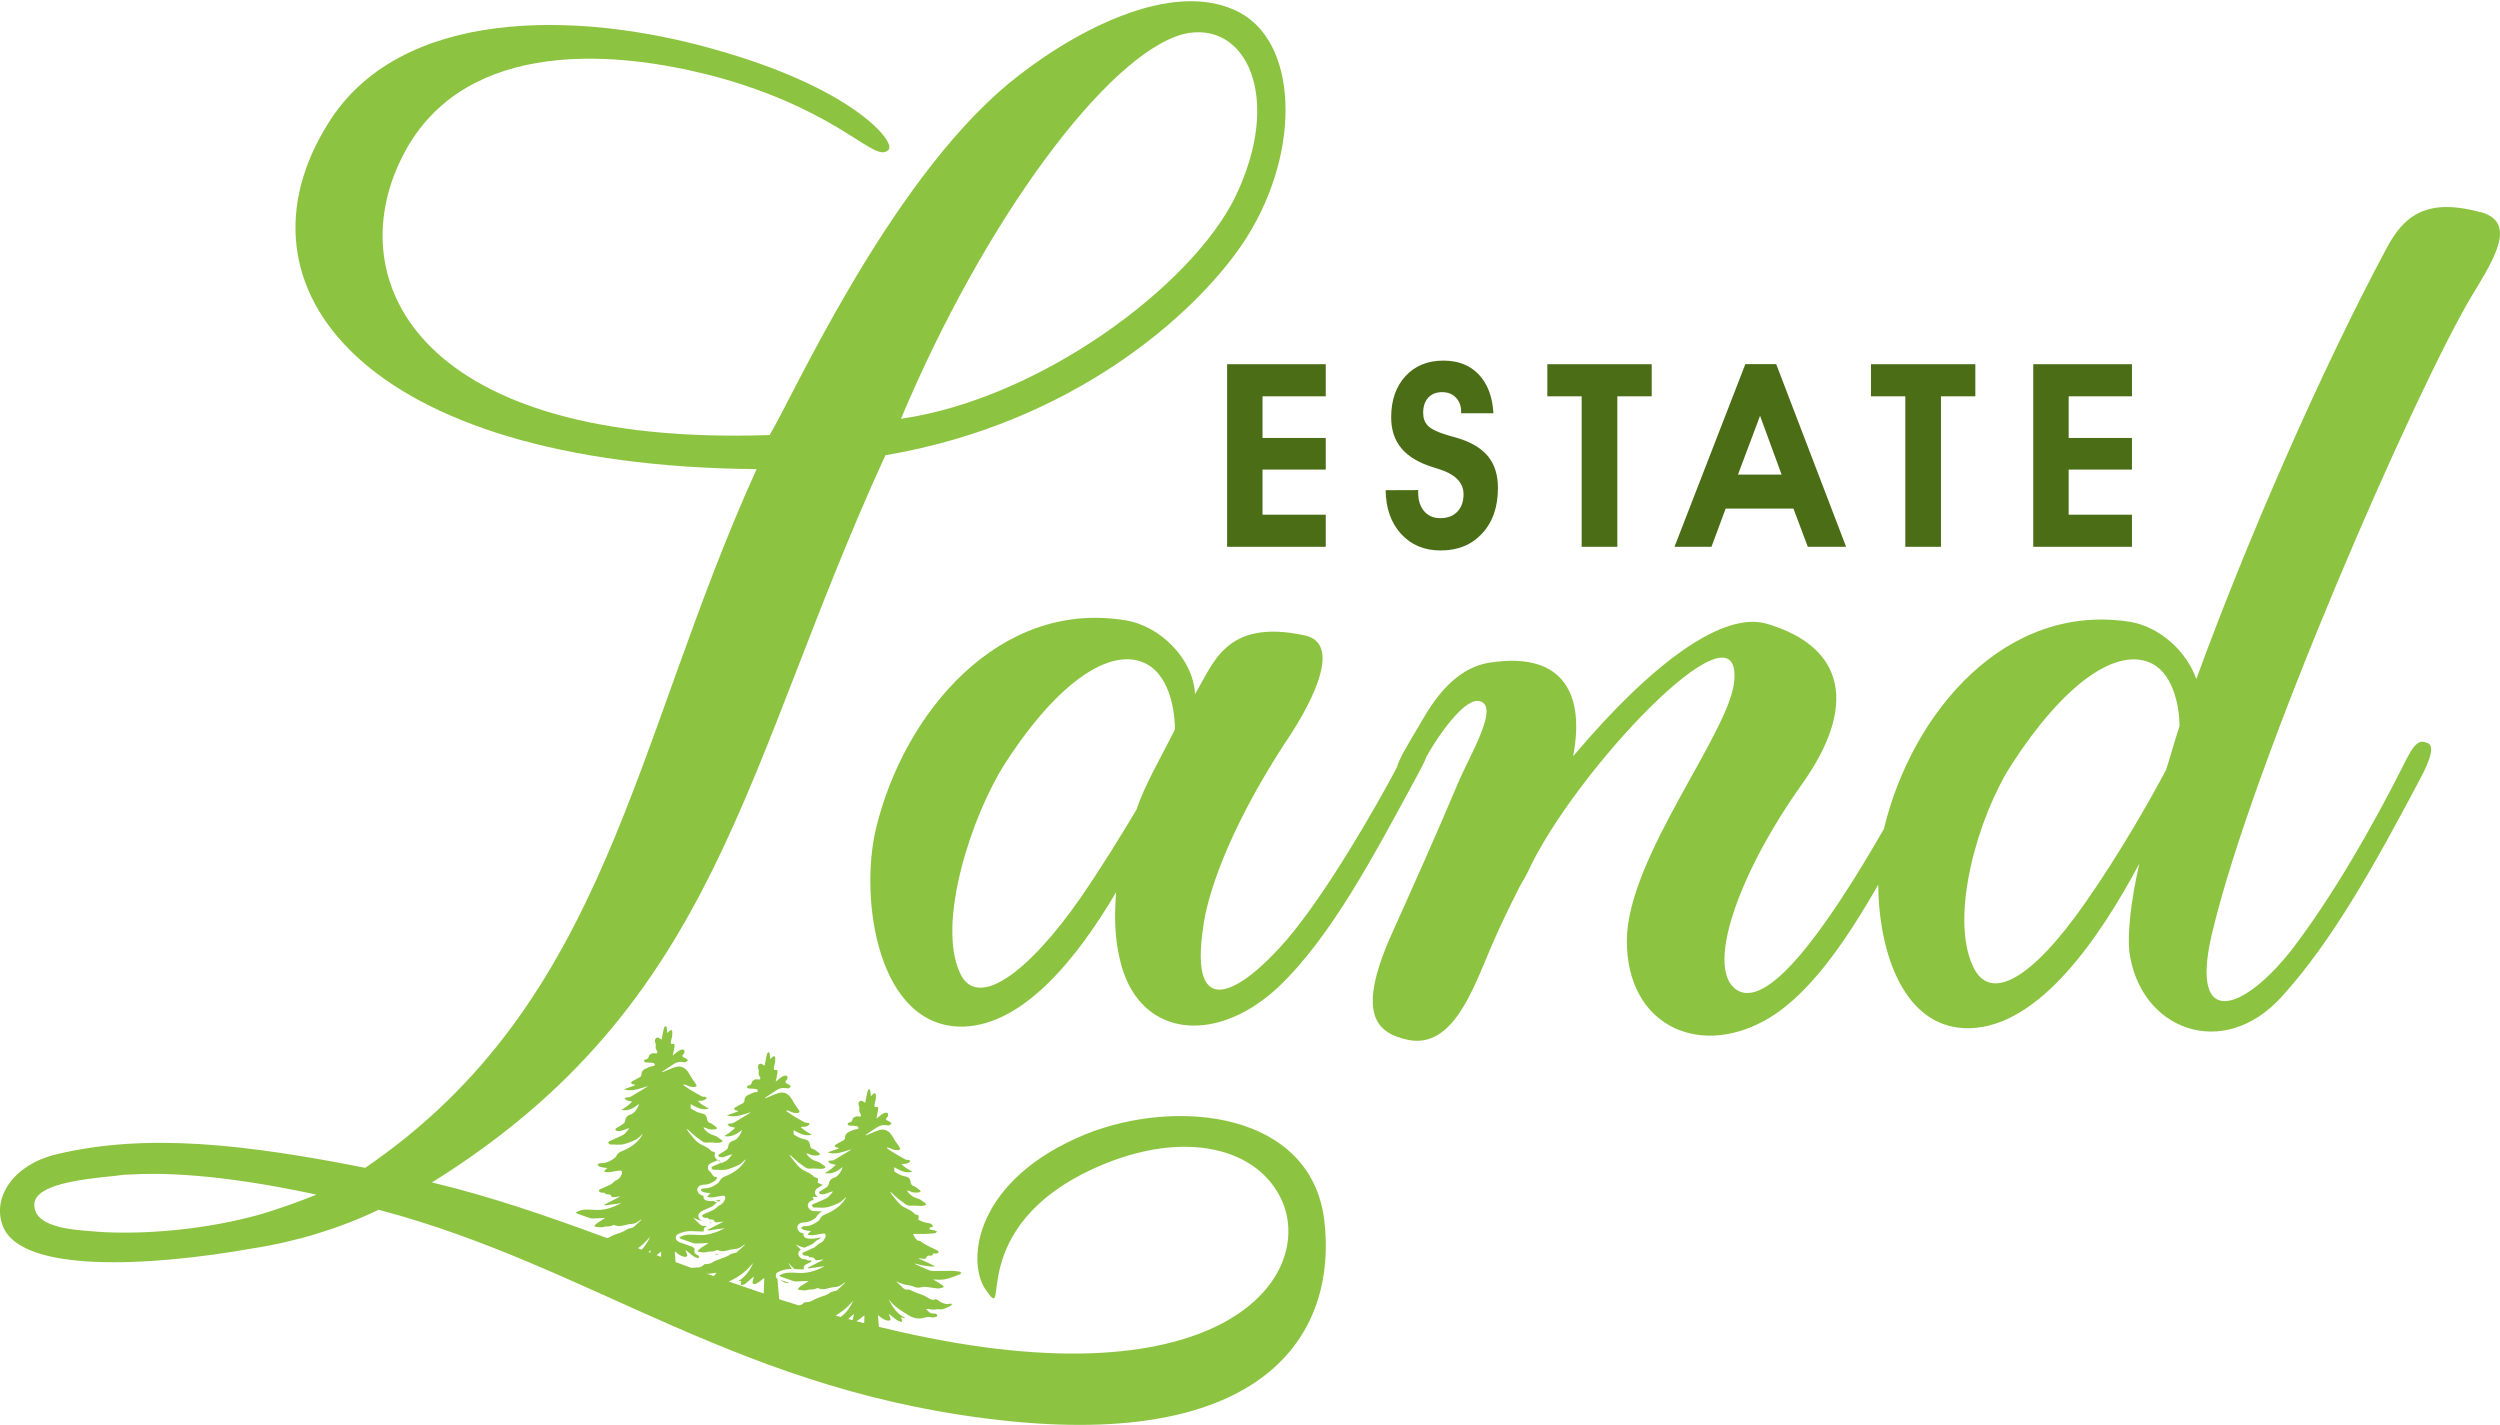
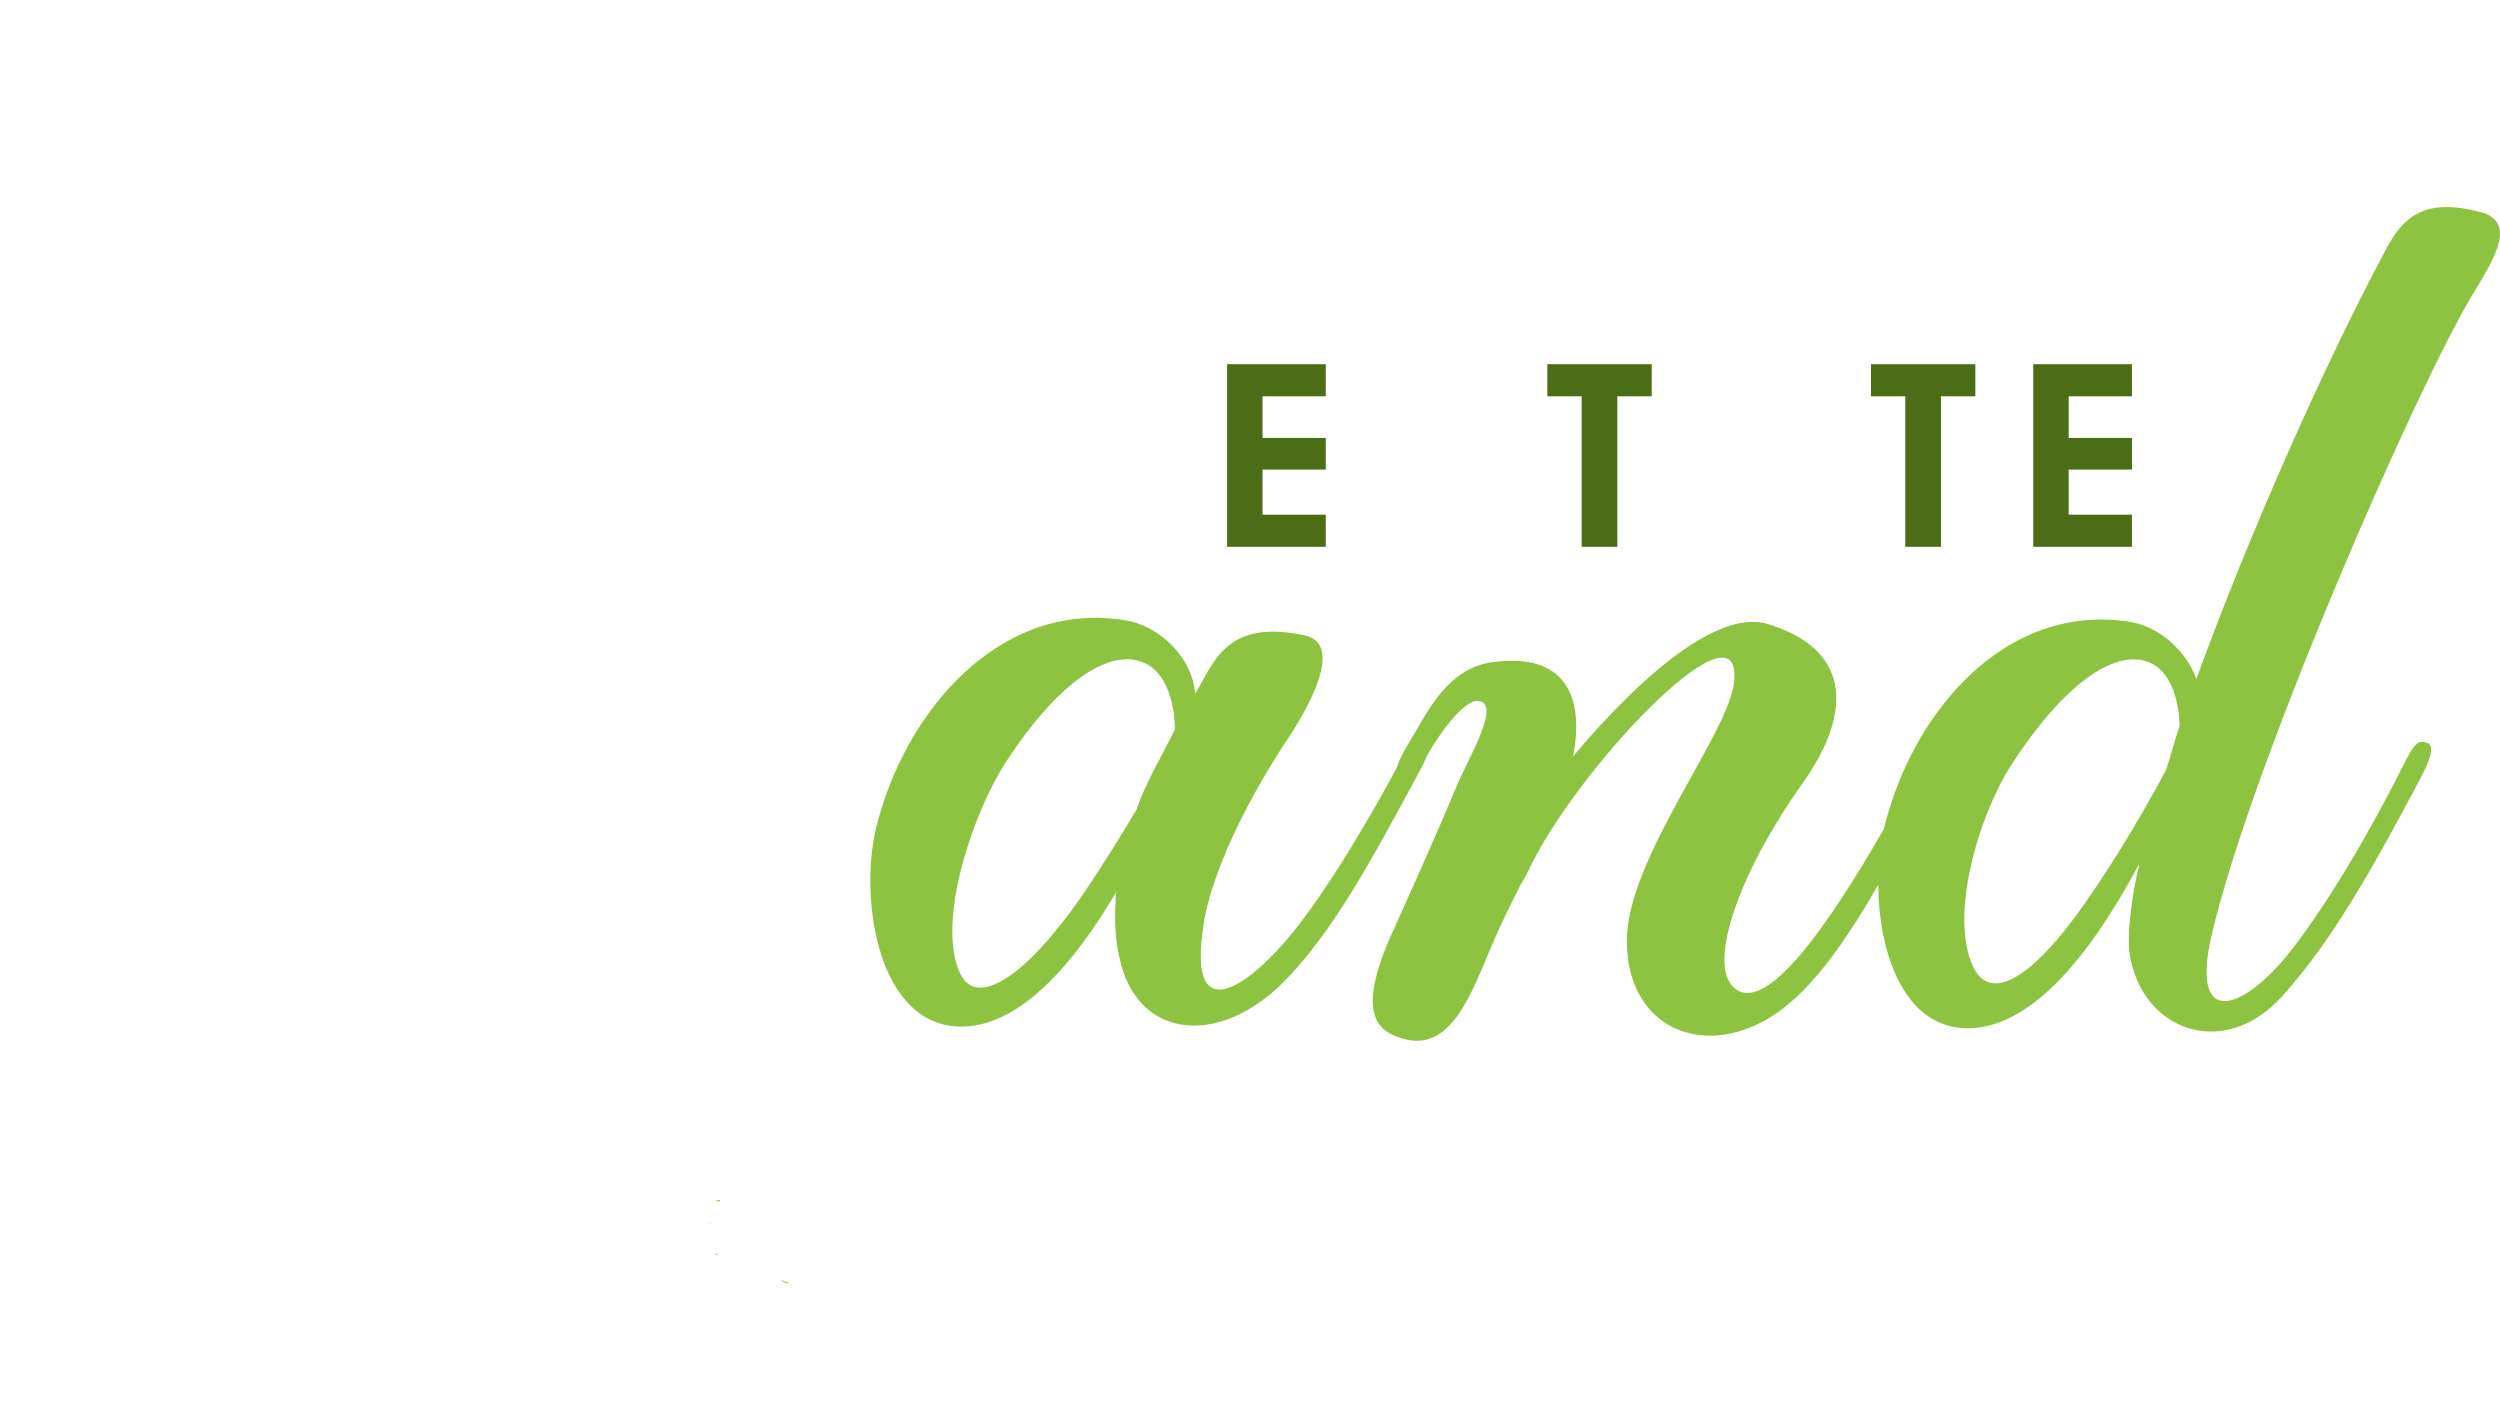
<svg xmlns="http://www.w3.org/2000/svg" id="Layer_1" viewBox="0 0 396.21 225.83">
  <defs>
    <style>.cls-1{fill:#8cc441;}.cls-2{fill:#4b6d16;}</style>
  </defs>
  <g>
    <polygon class="cls-2" points="210.11 62.81 210.11 57.72 194.48 57.72 194.48 86.66 210.11 86.66 210.11 81.57 200.09 81.57 200.09 74.42 210.11 74.42 210.11 69.41 200.09 69.41 200.09 62.81 210.11 62.81" />
-     <path class="cls-2" d="M219.6,77.68c.04,2.88,.85,5.19,2.45,6.94,1.59,1.74,3.68,2.62,6.26,2.62,2.75,0,4.94-.9,6.6-2.71,1.67-1.81,2.49-4.21,2.49-7.19,0-1.96-.47-3.57-1.42-4.83-.95-1.25-2.41-2.22-4.4-2.9-.43-.15-1.04-.33-1.83-.54-1.79-.51-2.95-1.05-3.5-1.65-.24-.26-.41-.56-.53-.89-.12-.33-.17-.7-.17-1.12,0-1.01,.27-1.8,.8-2.39,.54-.58,1.28-.87,2.2-.87s1.63,.28,2.18,.86c.56,.57,.84,1.32,.84,2.25v.24h5.12c-.16-2.64-.94-4.69-2.33-6.15-1.39-1.47-3.26-2.2-5.6-2.2-2.51,0-4.51,.82-6.02,2.47-1.51,1.64-2.26,3.82-2.26,6.54,0,1.98,.55,3.61,1.63,4.9s2.75,2.29,5.01,2.99c.2,.07,.47,.15,.81,.26,2.68,.81,4.02,2.15,4.02,4.02,0,1.16-.33,2.09-.99,2.77-.66,.69-1.56,1.02-2.71,1.02-1.05,0-1.91-.37-2.54-1.1-.63-.74-.95-1.71-.95-2.93v-.42l-5.18,.02Z" />
    <polygon class="cls-2" points="250.67 86.66 256.32 86.66 256.32 62.81 261.77 62.81 261.77 57.72 245.23 57.72 245.23 62.81 250.67 62.81 250.67 86.66" />
-     <path class="cls-2" d="M273.49,80.6h10.74l2.28,6.06h6.07l-11.08-28.95h-4.89l-11.23,28.95h5.86l2.25-6.06Zm5.45-14.7l3.42,9.32h-6.92l3.5-9.32Z" />
    <polygon class="cls-2" points="301.96 86.66 307.61 86.66 307.61 62.81 313.06 62.81 313.06 57.72 296.52 57.72 296.52 62.81 301.96 62.81 301.96 86.66" />
    <polygon class="cls-2" points="337.88 81.57 327.85 81.57 327.85 74.42 337.88 74.42 337.88 69.41 327.85 69.41 327.85 62.81 337.88 62.81 337.88 57.72 322.24 57.72 322.24 86.66 337.88 86.66 337.88 81.57" />
  </g>
  <path class="cls-1" d="M113.57,198.68c-.09,.07-.21,.11-.32,.15,.21,.01,.43,0,.65-.03-.11-.03-.22-.07-.33-.12Z" />
-   <path class="cls-1" d="M111.62,193.58c.11,.02,.21,.04,.32,.05,0,0,.01,0,.02,0-.01-.01-.03-.02-.05-.03-.12-.01-.21-.02-.29-.03Z" />
  <path class="cls-1" d="M112.74,193.88s-.06-.09-.09-.14c-.08,.02-.15,.02-.21,.03,.03,.01,.06,.02,.08,.03,.07,.04,.15,.06,.22,.09Z" />
-   <path class="cls-1" d="M111.48,193.56c-.07-.01-.13-.04-.2-.05,0,0,.01,0,.02,.01,.06,.02,.12,.03,.18,.04Z" />
  <path class="cls-1" d="M114.22,190.14c-.16,.02-.3,.05-.44,.08-.15,.03-.29,.06-.44,.08,.2,.05,.4,.09,.6,.13,.1-.06,.19-.14,.28-.29Z" />
  <path class="cls-1" d="M123.66,202.84c.34,.24,.68,.49,1.12,.53,.13,.01,.22,0,.3-.03-.41-.14-1.08-.38-1.41-.5Z" />
-   <path class="cls-1" d="M172.07,179.75c-17.56,7.19-18.89,19.97-15.96,24.49,4.52,6.66-4-9.85,18.09-19.43,13.58-5.86,25.29-2.93,29.02,5.59,5.28,12.41-10.4,32.9-63.33,20.02-.2-.05-.39-.09-.6-.14-.05-.61-.1-1.22-.15-1.86,.16,.13,.27,.22,.39,.31,.35,.25,.7,.52,1.15,.56,.43,.04,.54-.13,.38-.52-.08-.18-.15-.37-.22-.56,.26,.16,.46,.35,.67,.52,.21,.17,.42,.35,.66,.5,.17,.11,.37,.2,.57,.24,.21,.05,.3-.07,.22-.27-.05-.14-.13-.26-.21-.42,.24,.05,.45,.09,.66,.13,.01-.02,.02-.04,.03-.06-1.25-.58-1.95-1.66-2.57-2.84,.04,.02,.06,.02,.07,.04,.84,1.07,1.98,1.74,3.11,2.43,.76,.46,1.58,.61,2.44,.35,.38-.12,.73-.14,1.13-.05,.25,.06,.53-.04,.79-.1,.06-.01,.15-.17,.13-.24-.02-.09-.12-.18-.2-.22-.11-.05-.25-.06-.38-.05-.55,.06-.84-.32-1.18-.72,.14,0,.22-.01,.29,0,.48,.07,.95,.19,1.43,.03,.04-.01,.09,0,.14,0,.48,.1,.93,0,1.36-.21,.24-.12,.49-.21,.72-.35,.07-.04,.1-.17,.14-.26-.1-.02-.2-.08-.29-.05-.37,.11-.72,.08-1.07-.08-.1-.05-.21-.07-.31-.12-.13-.06-.27-.13-.38-.22-.19-.16-.39-.35-.63-.26-.45,.18-.77-.04-1.12-.26-.25-.16-.52-.3-.8-.42-.35-.15-.72-.25-1.08-.39-.29-.11-.57-.27-.85-.38-.15-.06-.33-.14-.47-.11-.34,.07-.57-.09-.79-.29-.31-.28-.6-.57-.89-.86-.05-.04-.07-.11-.11-.16,.65,.39,1.35,.55,2.08,.66,.2,.03,.4,.07,.58,.16,.45,.22,.89,.24,1.36,.11,.25-.07,.54-.04,.81-.02,.56,.06,1.11,.17,1.66,.22,.27,.02,.55-.04,.81-.11,.19-.05,.25-.2,.06-.34-.24-.17-.48-.34-.73-.49-.26-.16-.53-.31-.8-.46,.22-.03,.41,0,.61,.01,1.3,.13,2.45-.39,3.61-.84,.1-.04,.17-.15,.25-.22-.1-.07-.19-.19-.29-.2-.43-.07-.86-.14-1.28-.14-.95,0-1.89,.04-2.84,.04-.26,0-.53-.05-.77-.15-.73-.3-1.45-.63-2.17-.96-.03-.01-.04-.04-.11-.09,1.13,.26,2.19,.54,3.3,.48-.42-.24-.85-.47-1.29-.67-.43-.2-.88-.38-1.31-.56,.01-.02,.02-.05,.03-.07,.3,.03,.6,.07,.9,.08,.08,0,.21-.05,.24-.12,.18-.39,.18-.4,.63-.38,.24,.01,.45,.01,.43-.34,.23,0,.43,.02,.63,0,.11-.02,.21-.12,.31-.19-.07-.1-.11-.24-.21-.29-.3-.16-.61-.29-.92-.44-.46-.23-.92-.45-1.36-.72-.25-.15-.43-.44-.78-.39-.04,0-.09-.03-.12-.06-.33-.26-.51-.63-.69-1.01,.6,0,1.16,.01,1.72,0,.58-.02,1.17-.05,1.75-.11,.12-.01,.22-.18,.33-.27-.12-.07-.24-.14-.37-.19-.05-.02-.11,0-.16-.02-.17-.03-.35-.04-.51-.09-.08-.03-.14-.14-.2-.22,.07-.05,.15-.11,.22-.15,.04-.02,.09,0,.14-.02,.08-.03,.2-.05,.22-.11,.02-.06-.03-.18-.08-.24-.18-.24-.45-.28-.73-.32-.28-.03-.56-.13-.84-.22-.17-.05-.31-.17-.48-.21-.15-.03-.19-.09-.16-.22,.02-.08,.04-.16,.04-.24,.02-.32-.06-.4-.38-.43-.09,0-.2-.06-.25-.12-.33-.38-.76-.6-1.2-.81-.39-.19-.8-.4-1.11-.7-.46-.44-.84-.97-1.25-1.47-.12-.15-.21-.33-.32-.49,.11,.02,.18,.08,.25,.14,.38,.35,.75,.71,1.14,1.03,.31,.26,.67,.46,.98,.71,.29,.23,.59,.35,.97,.28,.14-.03,.29,.01,.44,0,.56-.05,1.13,.17,1.69-.04,.09-.03,.16-.09,.24-.14-.05-.08-.09-.18-.17-.24-.26-.19-.52-.37-.79-.55-.1-.06-.22-.09-.33-.13-.73-.21-1.34-.59-1.76-1.28,.13,0,.27,0,.38,.06,.5,.29,1.03,.31,1.58,.21,.08-.02,.15-.11,.23-.16-.06-.07-.11-.15-.18-.21-.21-.16-.42-.31-.63-.46-.06-.04-.12-.11-.18-.12-.41-.05-.59-.34-.63-.7-.06-.55-.36-.79-.88-.88-.66-.11-1.21-.46-1.69-.77-.01-.27-.02-.48-.03-.68,.88,.46,1.75,1.04,2.9,.72-.62-.37-1.24-.66-1.75-1.21,.12-.02,.18-.05,.24-.04,.36,.02,.7-.03,.99-.24,.07-.05,.12-.14,.18-.21-.07-.06-.14-.15-.22-.17-.11-.03-.24,0-.35-.02,0,0,0,0,0,0,0,0,0,0,0,0-.09-.01-.19-.04-.27-.09-.55-.31-1.11-.61-1.65-.94-.38-.23-.74-.48-1.1-.72-.04-.03-.07-.09-.1-.14l.04-.08c.18,.05,.36,.09,.53,.17,.39,.19,.79,.31,1.22,.26,.11-.01,.25-.11,.29-.2,.03-.07-.07-.21-.13-.3-.22-.33-.46-.66-.68-.99-.22-.35-.4-.73-.65-1.05-.48-.61-1.13-.86-1.89-.62-.63,.2-1.23,.48-1.84,.73-.07,.03-.14,.07-.22,.1-.02-.03-.03-.06-.05-.09,.65-.43,1.29-.87,1.95-1.28,.41-.25,.88-.32,1.36-.24,.14,.02,.31,.05,.44,0,.13-.05,.23-.18,.35-.27-.08-.09-.16-.19-.25-.25-.13-.09-.28-.13-.41-.22-.31-.22-.31-.25-.05-.53,.07-.07,.15-.16,.15-.25,.01-.14,.02-.31-.06-.4-.06-.08-.26-.09-.38-.06-.18,.04-.37,.12-.52,.23-.31,.22-.6,.47-.9,.72,.02-.09,.04-.18,.06-.28,.07-.36,.17-.72,.21-1.08,.06-.52,.04-.53-.48-.49-.01,0-.03-.01-.04-.02-.08-.27-.03-.51,.06-.78,.12-.34,.14-.73,.12-1.1,0-.31-.23-.37-.47-.15-.11,.1-.2,.22-.31,.33-.04-.33-.06-.62-.11-.91-.01-.07-.09-.18-.13-.18-.08,0-.19,.06-.22,.12-.08,.2-.14,.41-.18,.63-.1,.45-.18,.91-.27,1.38-.1-.06-.18-.12-.27-.17-.18-.1-.38-.25-.59-.09-.21,.16-.22,.41-.17,.66,.02,.08,.06,.15,.08,.23,.02,.08,.05,.16,.03,.24-.06,.33-.03,.63,.19,.91,.06,.08,.06,.24,.03,.36,0,.03-.19,.04-.29,.04-.08,0-.16-.03-.24-.04-.24-.04-.72,.21-.76,.43-.07,.35-.23,.54-.6,.57-.08,0-.2,.15-.2,.24,0,.07,.13,.2,.21,.22,.21,.04,.44,.02,.66,.04,.23,.02,.46,.02,.68,.08,.09,.03,.15,.19,.19,.3,0,.03-.12,.15-.18,.15-.52,.01-.94,.28-1.39,.47-.38,.17-.58,.48-.57,.89,0,.11-.06,.27-.14,.34-.13,.11-.3,.17-.45,.25-.31,.17-.62,.33-.93,.52-.07,.04-.14,.19-.12,.24,.03,.08,.15,.14,.24,.18,.12,.04,.25,.05,.38,.08,0,.03,0,.06,0,.1-.59,.21-1.19,.42-1.77,.63,1.31,.42,2.53-.13,3.78-.5-.06,.07-.13,.13-.2,.17-.74,.45-1.48,.88-2.22,1.34-.26,.16-.5,.31-.83,.27-.13-.02-.28,.08-.42,.12,.11,.11,.2,.28,.33,.33,.27,.11,.55,.15,.89,.23-.28,.25-.54,.49-.82,.71-.28,.21-.58,.39-.93,.61,1.17,.2,2.02-.32,2.83-.97-.14,.58-.59,1.25-1.04,1.55-.07,.05-.15,.08-.22,.1-.44,.13-.76,.36-.88,.8-.02,.06-.04,.12-.05,.19-.01,.13-.09,.26-.17,.37-.04,.05-.07,.1-.11,.13-.36,.26-.75,.47-1.13,.71-.21,.13-.2,.33,.03,.41,.2,.06,.44,.09,.64,.04,.3-.07,.59-.19,.88-.3,.05-.02,.11-.04,.16-.06,.1-.03,.21-.04,.37-.08-.07,.1-.14,.17-.21,.26-.16,.2-.32,.37-.47,.54-.01,.01-.03,.02-.04,.03-.26,.27-.68,.41-1.04,.59-.03,.02-.06,.03-.09,.04,0,0-.02,0-.03,.01-.09,.04-.19,.08-.29,.12-.15,.07-.3,.13-.46,.2-.15,.06-.29,.13-.44,.19-.15,.06-.33,.12-.27,.31,.04,.12,.21,.27,.32,.27,.6-.02,1.2,.07,1.79,0,.18-.02,.36-.05,.54-.11,.1-.03,.2-.07,.31-.1,.78-.26,1.57-.54,2.15-1.18,.08-.08,.17-.15,.28-.25,0,.06,0,.08,0,.09-.42,.73-.98,1.28-1.62,1.73-.19,.13-.38,.26-.58,.37-.34,.19-.7,.36-1.07,.51-.38,.15-.67,.36-.85,.73-.07,.14-.17,.27-.29,.36-.64,.45-1.3,.83-2.12,.8-.11,0-.22,.02-.33,.05-.24,.07-.3,.25-.1,.4,.16,.12,.37,.18,.57,.22,.25,.05,.52,.06,.85,.1-.15,.13-.25,.19-.33,.28-.08,.08-.13,.18-.22,.31,.99,.28,1.86-.26,2.78-.17,.03,.17,.13,.36,.07,.49-.18,.42-.4,.83-.88,1.01-.13,.05-.24,.16-.36,.25-.18,.15-.35,.34-.55,.44-.16,.08-.33,.15-.5,.23-.37,.17-.74,.33-1.11,.5-.02,.01-.05,.02-.08,.03-.09,.04-.23,.18-.21,.23,.03,.1,.14,.22,.24,.26,.17,.06,.36,.05,.54,.07,.07,0,.18,0,.2,.05,.12,.26,.33,.19,.54,.2,.13,0,.31,.05,.37,.14,.21,.34,.23,.36,.64,.29,.25-.04,.51-.07,.76-.1,0,.02,0,.04,.01,.06l-2.47,1.27c.09,.07,.17,.09,.23,.08,.88-.12,1.75-.24,2.51-.35-1.11,.59-2.37,1.09-3.8,1.08-.05,0-.1,0-.15,0-.28,0-.55-.02-.83-.04-.73-.04-1.47-.06-2.17,.3-.09,.05-.18,.09-.27,.13,.08,.07,.16,.14,.25,.2,.06,.04,.14,.04,.21,.07,.38,.13,.76,.27,1.14,.4,.16,.06,.32,.11,.47,.17,.07,.02,.14,.04,.22,.06,.12,.03,.25,.06,.37,.06,.25,0,.49-.02,.74-.04,.16,0,.32-.01,.48-.02,.04,0,.09,0,.13,0,.06,0,.13,0,.19,0,.16,0,.31-.01,.47-.02-.38,.28-.77,.5-1.15,.74-.18,.11-.34,.25-.48,.4,0,0-.02,.01-.02,.02-.04,.04,0,.23,.02,.23,.36,.05,.72,.11,1.07,.1,.27,0,.54-.16,.81-.14,.34,.03,.63-.04,.93-.16,.11-.04,.25-.08,.34-.04,.55,.25,1.09,.14,1.64-.01,.32-.08,.64-.16,.96-.18,.37-.02,.71-.11,1.01-.32,.19-.13,.39-.26,.58-.4,.02,.02,.04,.04,.05,.06-.42,.39-.83,.79-1.26,1.16-.12,.1-.32,.11-.49,.16-.2,.07-.44,.1-.6,.22-.38,.29-.81,.45-1.26,.59-.54,.17-1.07,.39-1.56,.67-.16,.09-.31,.15-.47,.19-.14,.04-.28,.06-.44,.06-.14,0-.34,0-.42,.09-.02,.02-.05,.04-.07,.06-.11,.11-.24,.2-.37,.26-.12,.05-.24,.09-.37,.11-.12-.04-.24-.08-.37-.11-.39-.12-.78-.24-1.16-.36,.03,0,.06-.02,.09-.02,0,0,.35-.02,.67-.04-.29,0-.58,.02-.87,.03-.5-.16-1-.32-1.5-.48-.09-1.05-.17-2.11-.26-3.21-.01,0-.03-.02-.04-.03-.15-.13-.26-.35-.23-.55,.03-.19,.11-.39,.29-.48,.93-.47,1.62-.51,2.08-.51,.06,0,.12,0,.18,0-.2-.31-.38-.63-.56-.96,.04,.02,.06,.02,.07,.04,.28,.36,.6,.66,.94,.94,.07,0,.14,0,.21,0,.25,.02,.5,.03,.74,.03,.17,0,.34,0,.51-.02-.03-.08-.05-.17-.04-.26,.02-.2,.14-.38,.31-.47l.96-.49c-.05-.07-.09-.14-.14-.2-.1,.02-.19,.03-.27,.03-.21,0-.36-.07-.47-.16-.29-.02-.44-.04-.6-.1-.29-.1-.55-.37-.62-.67-.1-.35,.14-.64,.38-.81-.23-.21-.45-.43-.67-.65-.05-.04-.07-.11-.11-.16,.44,.26,.89,.41,1.36,.52l.28-.13c.32-.14,.64-.28,.96-.44,.06-.03,.15-.11,.23-.19,0,0,.27-.23,.28-.24,.11-.09,.25-.22,.45-.29,.15-.05,.26-.15,.37-.34-.16,.02-.3,.05-.43,.08-.36,.07-.73,.14-1.11,.14-.27,0-.52-.03-.77-.11-.18-.05-.33-.19-.39-.37-.04-.11-.04-.23-.01-.34-.21-.05-.45-.13-.66-.29-.18-.13-.38-.57-.34-.78,.06-.31,.29-.55,.63-.64,.16-.05,.31-.07,.46-.07h0c.69,0,1.21-.28,1.81-.69,.32-.61,.72-.9,1.05-1.06-.03,0-1.19-.03-1.19-.03-.57,0-.94-.34-1.05-.66-.07-.21-.15-.73,.59-1.03,.07-.03,.18-.07,.31-.13-.08-.14-.15-.29-.22-.44,.3,0,.59,0,.87,0-.2-.13-.44-.4-.46-.59-.04-.31,.12-.61,.41-.8l.41-.25c.15-.09,.29-.18,.43-.27-.05-.02-.11-.03-.17-.05-.17-.05-.31-.17-.48-.21-.15-.03-.19-.09-.16-.22,.02-.08,.04-.16,.04-.24,.02-.32-.06-.4-.38-.43-.09,0-.2-.06-.25-.12-.33-.38-.76-.6-1.2-.81-.39-.19-.8-.4-1.11-.7-.46-.44-.84-.97-1.25-1.47-.12-.15-.21-.33-.32-.49,.11,.02,.18,.08,.25,.14,.38,.35,.75,.71,1.14,1.03,.31,.26,.67,.46,.98,.71,.29,.23,.59,.35,.97,.28,.14-.03,.29,.01,.44,0,.56-.05,1.13,.17,1.69-.04,.09-.03,.16-.09,.24-.14-.05-.08-.09-.18-.17-.24-.26-.19-.52-.37-.79-.55-.1-.06-.22-.09-.33-.13-.73-.21-1.34-.59-1.76-1.28,.13,0,.27,0,.38,.06,.5,.29,1.03,.31,1.58,.21,.08-.02,.15-.11,.23-.16-.06-.07-.11-.15-.18-.21-.21-.16-.42-.31-.63-.46-.06-.04-.12-.11-.18-.12-.41-.05-.59-.34-.63-.7-.06-.55-.36-.79-.88-.88-.66-.11-1.21-.46-1.69-.77-.01-.27-.02-.48-.03-.68,.88,.46,1.75,1.04,2.9,.72-.62-.37-1.24-.66-1.75-1.21,.12-.02,.18-.05,.24-.04,.36,.02,.7-.03,.99-.24,.07-.05,.12-.14,.18-.21-.07-.06-.14-.15-.22-.17-.11-.03-.24,0-.35-.02-.09-.01-.19-.04-.27-.09-.55-.31-1.11-.61-1.65-.94-.38-.23-.74-.48-1.1-.72-.04-.03-.07-.09-.1-.14,.01-.03,.03-.05,.04-.08,.18,.05,.36,.09,.53,.17,.39,.19,.79,.31,1.22,.26,.11-.01,.25-.11,.29-.2,.03-.07-.07-.21-.13-.3-.22-.33-.46-.66-.68-.99-.22-.35-.4-.73-.65-1.05-.48-.61-1.13-.86-1.89-.62-.63,.2-1.23,.48-1.84,.73-.07,.03-.14,.07-.22,.1-.02-.03-.03-.06-.05-.09,.65-.43,1.29-.87,1.95-1.28,.41-.25,.88-.32,1.36-.24,.14,.02,.31,.05,.44,0,.13-.05,.23-.18,.35-.27-.08-.09-.16-.19-.25-.25-.13-.09-.28-.13-.41-.22-.31-.22-.31-.25-.05-.53,.07-.07,.15-.16,.15-.25,.01-.14,.02-.31-.06-.4-.06-.08-.26-.09-.38-.06-.18,.04-.37,.12-.52,.23-.31,.22-.6,.47-.9,.72,.02-.09,.04-.18,.06-.28,.07-.36,.17-.72,.21-1.08,.06-.52,.04-.53-.48-.49-.01,0-.03-.01-.04-.02-.08-.27-.03-.51,.06-.78,.12-.34,.14-.73,.12-1.1,0-.31-.23-.37-.47-.15-.11,.1-.2,.22-.31,.33-.04-.33-.06-.62-.11-.91-.01-.07-.09-.18-.13-.18-.08,0-.19,.06-.22,.12-.08,.2-.14,.41-.18,.63-.1,.45-.18,.91-.27,1.38-.1-.06-.18-.12-.27-.17-.18-.1-.38-.25-.59-.09-.21,.16-.22,.41-.17,.66,.02,.08,.06,.15,.08,.23,.02,.08,.05,.16,.03,.24-.06,.33-.03,.63,.19,.91,.06,.08,.06,.24,.03,.36,0,.03-.19,.04-.29,.04-.08,0-.16-.03-.24-.04-.24-.04-.72,.21-.76,.43-.07,.35-.23,.54-.6,.57-.08,0-.2,.15-.2,.24,0,.07,.13,.2,.21,.22,.21,.04,.44,.02,.66,.04,.23,.02,.46,.02,.68,.08,.09,.03,.15,.19,.19,.3,0,.03-.12,.15-.18,.15-.52,.01-.94,.28-1.39,.47-.38,.17-.58,.48-.57,.89,0,.11-.06,.27-.14,.34-.13,.11-.3,.17-.45,.25-.31,.17-.62,.33-.93,.52-.07,.04-.14,.19-.12,.24,.03,.08,.15,.14,.24,.18,.12,.04,.25,.05,.38,.08,0,.03,0,.06,0,.1-.59,.21-1.19,.42-1.77,.63,1.31,.42,2.53-.13,3.78-.5-.06,.07-.13,.13-.2,.17-.74,.45-1.48,.88-2.22,1.34-.26,.16-.5,.31-.83,.27-.13-.02-.28,.08-.42,.12,.11,.11,.2,.28,.33,.33,.27,.11,.55,.15,.89,.23-.28,.25-.54,.49-.82,.71-.28,.21-.58,.39-.93,.61,1.17,.2,2.02-.32,2.83-.97-.14,.58-.59,1.25-1.04,1.55-.07,.05-.15,.08-.22,.1-.51,.15-.87,.41-.93,.99-.02,.18-.14,.39-.29,.5-.36,.26-.75,.47-1.13,.71-.02,.01-.03,.03-.05,.05-.14,.13-.13,.29,.08,.36,.2,.06,.44,.09,.64,.04,.11-.03,.21-.07,.31-.1,.24-.08,.48-.18,.72-.26,.1-.03,.21-.04,.37-.08-.16,.21-.31,.39-.46,.55-.08,.08-.15,.17-.22,.25-.06,.07-.13,.13-.21,.18-.26,.18-.59,.3-.87,.45,0,0,0,0,0,0l-.22-.42c-.08-.01-.16-.04-.25-.06-.21-.07-.55-.42-.58-.65-.02-.14,0-.27,.06-.4,0-.23-.1-.31-.37-.34-.09,0-.2-.06-.25-.12-.33-.38-.76-.6-1.2-.81-.39-.19-.8-.4-1.11-.7-.46-.44-.84-.97-1.25-1.47-.12-.15-.21-.33-.32-.49,.11,.02,.18,.08,.25,.14,.38,.35,.75,.71,1.14,1.03,.31,.26,.67,.46,.98,.71,.29,.23,.59,.35,.97,.28,.14-.03,.29,.01,.44,0,.56-.05,1.13,.17,1.69-.04,.09-.03,.16-.09,.24-.14-.05-.08-.09-.18-.17-.24-.26-.19-.52-.37-.79-.55-.1-.06-.22-.09-.33-.13-.73-.21-1.34-.59-1.76-1.28,.13,0,.27,0,.38,.06,.5,.29,1.03,.31,1.58,.21,.08-.02,.15-.11,.23-.16-.06-.07-.11-.15-.18-.21-.21-.16-.42-.31-.63-.46-.06-.04-.12-.11-.18-.12-.41-.05-.59-.34-.63-.7-.06-.55-.36-.79-.88-.88-.66-.11-1.21-.46-1.69-.77-.01-.27-.02-.48-.03-.68,.88,.46,1.75,1.04,2.9,.72-.62-.37-1.24-.66-1.75-1.21,.12-.02,.18-.05,.24-.04,.36,.02,.7-.03,.99-.24,.07-.05,.12-.14,.18-.21-.07-.06-.14-.15-.22-.17-.11-.03-.24,0-.35-.02-.09-.01-.19-.04-.27-.09-.55-.31-1.11-.61-1.65-.94-.38-.23-.74-.48-1.1-.72-.04-.03-.07-.09-.1-.14,.01-.03,.03-.05,.04-.08,.18,.05,.36,.09,.53,.17,.39,.19,.79,.31,1.22,.26,.11-.01,.25-.11,.29-.2,.03-.07-.07-.21-.13-.3-.22-.33-.46-.66-.68-.99-.22-.35-.4-.73-.65-1.05-.48-.61-1.13-.86-1.89-.62-.63,.2-1.23,.48-1.84,.72-.07,.03-.14,.07-.22,.1-.02-.03-.03-.06-.05-.09,.65-.43,1.29-.87,1.95-1.28,.41-.25,.88-.32,1.36-.24,.14,.02,.31,.05,.44,0,.13-.05,.23-.18,.35-.27-.08-.09-.15-.19-.25-.25-.13-.09-.28-.13-.41-.22-.31-.22-.31-.25-.05-.53,.07-.07,.15-.16,.15-.25,.01-.14,.02-.31-.06-.4-.06-.08-.26-.09-.38-.06-.18,.04-.37,.12-.52,.23-.31,.22-.6,.47-.9,.72,.02-.09,.04-.18,.06-.28,.07-.36,.17-.72,.21-1.08,.06-.52,.04-.53-.48-.49-.01,0-.03-.01-.04-.02-.08-.27-.03-.51,.06-.78,.12-.34,.14-.73,.12-1.1,0-.31-.23-.37-.47-.15-.11,.1-.2,.22-.31,.33-.04-.33-.06-.62-.11-.91-.01-.07-.09-.18-.13-.18-.08,0-.19,.06-.22,.12-.08,.2-.14,.41-.18,.63-.1,.45-.18,.91-.27,1.38-.1-.06-.18-.12-.27-.17-.18-.1-.38-.25-.59-.09-.21,.16-.22,.41-.17,.66,.02,.08,.06,.15,.08,.23,.02,.08,.05,.16,.03,.24-.06,.33-.03,.63,.19,.91,.06,.08,.06,.24,.03,.36,0,.03-.19,.04-.29,.04-.08,0-.16-.03-.24-.04-.24-.04-.72,.21-.76,.43-.07,.35-.23,.54-.6,.57-.08,0-.2,.15-.2,.24,0,.07,.13,.2,.21,.22,.21,.04,.44,.02,.66,.04,.23,.02,.46,.02,.68,.08,.09,.03,.15,.19,.19,.3,0,.03-.12,.15-.18,.15-.52,.01-.94,.28-1.39,.47-.38,.17-.58,.48-.57,.89,0,.11-.06,.27-.14,.34-.13,.11-.3,.17-.45,.25-.31,.17-.62,.33-.93,.52-.07,.04-.14,.19-.12,.24,.03,.08,.15,.14,.24,.18,.12,.04,.25,.05,.38,.08,0,.03,0,.06,0,.1-.59,.21-1.19,.42-1.77,.63,1.31,.42,2.53-.13,3.78-.5-.06,.07-.13,.13-.2,.17-.74,.45-1.48,.88-2.22,1.34-.26,.16-.5,.31-.83,.27-.13-.02-.28,.08-.42,.12,.11,.11,.2,.28,.33,.33,.27,.11,.55,.15,.89,.23-.28,.25-.54,.49-.82,.71-.28,.21-.58,.39-.93,.61,1.17,.2,2.02-.32,2.83-.97-.14,.58-.59,1.25-1.04,1.55-.07,.05-.15,.08-.22,.1-.51,.15-.87,.41-.93,.99-.02,.18-.14,.39-.29,.5-.36,.26-.75,.47-1.13,.71-.21,.13-.2,.33,.03,.41,.2,.06,.44,.09,.64,.04,.35-.09,.69-.24,1.04-.36,.1-.04,.21-.04,.37-.08-.24,.32-.48,.56-.68,.8-.26,.3-.71,.43-1.08,.63-.13,.07-.27,.12-.4,.18-.3,.13-.59,.27-.9,.39-.15,.06-.33,.12-.27,.31,.04,.12,.21,.27,.32,.27,.78-.03,1.57,.14,2.33-.11,.88-.29,1.8-.55,2.46-1.28,.08-.08,.17-.15,.28-.25,0,.06,0,.08,0,.09-.75,1.3-1.92,2.08-3.27,2.61-.38,.15-.67,.36-.85,.73-.07,.14-.17,.27-.29,.36-.64,.45-1.3,.83-2.12,.8-.11,0-.22,.02-.33,.05-.24,.07-.3,.25-.1,.4,.16,.12,.37,.18,.57,.22,.25,.05,.52,.06,.85,.1-.15,.13-.25,.19-.33,.28-.08,.08-.13,.18-.22,.31,.99,.28,1.86-.26,2.78-.17,.03,.17,.13,.36,.07,.49-.18,.42-.4,.83-.88,1.01-.13,.05-.24,.16-.36,.25-.18,.15-.35,.34-.55,.44-.55,.27-1.12,.5-1.68,.76-.09,.04-.23,.18-.21,.23,.03,.1,.14,.22,.24,.26,.17,.06,.36,.05,.54,.07,.07,0,.18,0,.2,.05,.12,.26,.33,.19,.54,.2,.13,0,.31,.05,.37,.14,.21,.34,.23,.36,.64,.29,.25-.04,.51-.07,.76-.1,0,.02,0,.04,.01,.06l-2.47,1.27c.09,.07,.17,.09,.23,.08,.88-.12,1.75-.24,2.51-.35-1.11,.59-2.37,1.09-3.8,1.08-1.05,0-2.13-.26-3.15,.26-.09,.05-.18,.09-.27,.13,.08,.07,.16,.14,.25,.2,.06,.04,.14,.04,.21,.07,.54,.19,1.07,.39,1.61,.57,.19,.06,.39,.12,.59,.12,.51,0,1.03-.05,1.54-.07,.16,0,.31-.01,.47-.02-.38,.28-.77,.5-1.15,.74-.18,.12-.35,.26-.51,.42-.04,.04,0,.23,.02,.23,.36,.05,.72,.11,1.07,.1,.27,0,.54-.16,.81-.14,.34,.03,.63-.04,.93-.16,.11-.04,.25-.08,.34-.04,.55,.25,1.09,.14,1.64-.01,.32-.08,.64-.16,.96-.18,.37-.02,.71-.11,1.01-.32,.19-.13,.39-.26,.58-.4,.02,.02,.04,.04,.05,.06-.42,.39-.83,.79-1.26,1.16-.12,.1-.32,.11-.49,.16-.2,.07-.44,.1-.6,.22-.38,.29-.81,.45-1.26,.59-.54,.17-1.07,.39-1.56,.67-.09,.05-.18,.08-.26,.11-.36-.13-.72-.27-1.09-.4-8.79-3.23-17.51-6.24-26.69-8.43,45.78-28.48,49.25-66.01,71.87-115.25,29.81-5.06,48.98-22.36,56.43-33.27,9.31-13.58,9.31-31.41,0-36.74-10.91-6.12-27.68,3.46-37,11.18-19.16,15.97-34.33,50.04-37.79,55.63-55.37,1.87-68.14-24.22-58.3-43.92,8.78-17.84,31.14-18.1,51.11-12.51,19.16,5.59,23.95,13.58,26.08,11.18,1.06-1.33-5.85-9.85-27.95-15.97C91.42,1.68,63.47,1.15,52.03,19.52c-16.24,25.82,5.32,54.3,67.88,54.83-19.7,43.39-23.42,84.38-62.03,110.73-18.89-3.72-34.6-5.59-48.98-2.13-6.65,1.6-10.11,6.66-8.52,11.18,2.67,7.72,23.16,6.65,39.66,3.72,6.93-1.06,13.85-3.19,19.97-6.12,34.35,9.05,57.49,29.28,100.36,33.54,40.72,4,51.63-14.37,49.5-31.94-2.13-17.04-23.16-19.43-37.8-13.58ZM187.51,5.41c9.85-2.4,15.97,9.85,8.25,25.82-6.93,14.1-30.88,31.94-52.97,35.14,13.31-31.68,32.74-57.76,44.72-60.96ZM41.91,192.27c-9.04,2.66-19.43,3.46-26.62,2.93-2.39-.27-9.85-.27-9.85-4.26,0-3.19,7.19-4,12.25-4.53,.53,0,1.59-.27,2.92-.27,4.52-.26,13.58-.26,29.55,3.19-2.66,1.06-5.59,2.13-8.25,2.93Zm95.04,17.43c-.42-.11-.84-.22-1.25-.32,.08-.03,.15-.06,.22-.1,.29-.19,.56-.42,.84-.63,.07-.05,.13-.1,.24-.18-.01,.42-.03,.83-.04,1.24Zm-1.79-.66c-.02,.07-.02,.14,0,.19-.25-.06-.49-.13-.74-.19,.31-.26,.61-.53,.94-.82-.07,.29-.13,.56-.2,.82Zm-.36-2.45c.15-.17,.3-.33,.45-.49-.48,1.04-1.09,1.96-2.03,2.62-.27-.07-.53-.15-.79-.23,.88-.51,1.69-1.13,2.37-1.9Zm-25.95-7.92c-.08-.18-.15-.37-.22-.56,.26,.16,.46,.35,.67,.52,.21,.17,.42,.35,.66,.5,.17,.11,.37,.2,.57,.24,.21,.05,.3-.07,.22-.27-.02-.04-.05-.09-.07-.14-.22-.06-.52-.23-.59-.42-.03-.09-.09-.36,.01-.61-.12-.11-.24-.22-.34-.34-.08-.02-.17-.04-.25-.07,0,0-1.9-.67-1.93-.69-.09-.06-.17-.12-.24-.18-.15-.13-.27-.36-.24-.55,.03-.2,.11-.4,.29-.48,.93-.47,1.62-.51,2.08-.51,.28,0,.56,.02,.84,.03,.25,.02,.5,.03,.75,.03,0,0,.34,0,.51-.02-.03-.08-.04-.17-.04-.25,.02-.2,.14-.38,.31-.47l.17-.09c-.12-.04-.24-.08-.34-.06-.34,.07-.57-.09-.79-.29-.31-.28-.6-.57-.89-.86-.05-.04-.07-.11-.11-.16,.45,.27,.93,.42,1.42,.53-.28-.1-.52-.37-.6-.65-.12-.43,.27-.79,.53-.91l.73-.33c.31-.14,.63-.27,.93-.42,.06-.03,.15-.11,.23-.19,0,0,.28-.24,.28-.24,.06-.05,.14-.11,.22-.17-.2-.09-.4-.18-.6-.27-.11,.01-.22,.03-.34,.03-.27,0-.52-.03-.77-.11-.18-.05-.33-.19-.39-.37-.04-.11-.04-.23-.01-.34-.22-.05-.45-.14-.66-.29-.18-.13-.38-.57-.34-.78,.05-.3,.29-.54,.63-.64,.16-.05,.31-.07,.46-.07h0c.7,0,1.21-.28,1.81-.69,.09-.17,.18-.3,.28-.43-.11-.08-.24-.13-.4-.11-.04,0-.09-.03-.12-.06-.23-.18-.39-.42-.52-.67-.21-.13-.36-.31-.42-.49-.07-.22-.15-.73,.59-1.03l.9-.39,.63,.36c-.13,.07-.27,.12-.4,.18-.3,.13-.59,.27-.9,.39-.15,.06-.33,.12-.27,.31,.04,.12,.21,.27,.32,.27,.78-.03,1.57,.14,2.33-.11,.25-.08,.5-.17,.75-.26,.19-.07,.37-.14,.55-.22,.42-.19,.82-.44,1.16-.81,.08-.08,.17-.15,.28-.25,0,.06,0,.08,0,.09-.39,.67-.89,1.2-1.47,1.63-.23,.17-.46,.32-.71,.46-.35,.19-.71,.37-1.09,.52-.09,.03-.16,.07-.24,.11-.19,.1-.35,.23-.48,.41-.05,.06-.09,.13-.13,.21-.07,.14-.17,.27-.29,.36-.64,.45-1.3,.83-2.12,.8-.11,0-.22,.02-.33,.05-.24,.07-.3,.25-.1,.4,.16,.12,.37,.18,.57,.22,.25,.05,.52,.06,.85,.1-.15,.13-.25,.19-.33,.28-.08,.08-.13,.18-.22,.31,.64,.18,1.22,.02,1.81-.09,.32-.06,.65-.11,.97-.08,.03,.17,.13,.36,.07,.49,0,.02-.01,.03-.02,.04-.07,.17-.16,.33-.26,.48-.09,.14-.21,.25-.35,.35-.07,.05-.15,.1-.24,.13-.13,.05-.24,.16-.36,.25-.18,.15-.35,.34-.55,.44-.55,.27-1.12,.5-1.68,.76-.09,.04-.23,.18-.21,.23,.03,.1,.14,.22,.24,.26,.17,.06,.36,.05,.54,.07,.07,0,.18,0,.2,.05,.12,.26,.33,.19,.54,.2,.13,0,.31,.05,.37,.14,.21,.34,.23,.36,.64,.29,.25-.04,.51-.07,.76-.1,0,.02,0,.04,.01,.06-.12,.06-.24,.12-.35,.18-.51,.26-1.01,.52-1.52,.78-.2,.1-.39,.2-.59,.3,.09,.07,.17,.09,.23,.08,.33-.05,.66-.09,.98-.14,.41-.06,.79-.11,1.17-.16,.12-.02,.25-.04,.37-.05-.08,.04-.16,.08-.24,.12-.22,.11-.44,.22-.67,.32-.88,.38-1.83,.65-2.89,.64-1.05,0-2.13-.26-3.15,.26-.09,.05-.18,.09-.27,.13,.08,.07,.16,.14,.25,.2,.06,.04,.14,.04,.21,.07,.36,.13,.72,.25,1.08,.38,.18,.06,.35,.13,.53,.19,.04,.01,.09,.03,.13,.04,.15,.04,.3,.08,.45,.08,.51,0,1.03-.05,1.54-.07,.16,0,.31-.01,.47-.02-.38,.28-.77,.5-1.15,.74-.05,.03-.09,.08-.14,.12-.13,.09-.25,.19-.36,.3-.04,.04,0,.23,.02,.23,.36,.05,.72,.11,1.07,.1,.09,0,.17-.02,.26-.04,.18-.05,.37-.11,.55-.1,.34,.03,.63-.04,.93-.16,.11-.04,.25-.08,.34-.04,.55,.25,1.09,.14,1.64-.01,.08-.02,.17-.04,.25-.06,.23-.06,.47-.1,.71-.12,.37-.02,.71-.11,1.01-.32,.19-.13,.39-.26,.58-.4,.02,.02,.04,.04,.05,.06-.23,.22-.47,.43-.7,.64-.15,.14-.3,.29-.46,.42-.03,.03-.07,.06-.1,.09-.12,.1-.32,.11-.49,.16-.2,.07-.44,.1-.6,.22-.21,.16-.44,.27-.67,.37-.19,.08-.39,.15-.59,.22-.54,.17-1.07,.39-1.56,.67-.3,.17-.58,.25-.9,.25-.14,0-.34,0-.42,.09-.31,.36-.69,.45-1.13,.46-.25,0-.5,.03-.75,.04-.05,0-.1,0-.15,0-.23-.08-.46-.17-.69-.25-.39-.14-.78-.29-1.17-.43-.2-.07-.4-.15-.6-.22-.05-.56-.09-1.13-.14-1.71,.16,.13,.27,.22,.39,.31,.35,.25,.7,.52,1.15,.56,.43,.04,.54-.13,.38-.52Zm2.92,3.09s.07,0,.09,.02c.24,.13,.47,.1,.72,.06,.3-.05,.61-.08,.91-.12,0,.03,.02,.06,.03,.08-.14,.15-.27,.31-.42,.44-.44-.16-.88-.32-1.32-.47Zm-7.22-3.22c.07-.05,.13-.1,.24-.18,0,.28-.02,.55-.03,.83-.24-.09-.48-.18-.71-.27,.17-.13,.34-.25,.5-.38Zm-1.5,0c-.09-.03-.18-.07-.27-.1,.12-.11,.24-.21,.37-.32-.04,.15-.07,.28-.1,.42Zm-.46-2.05c.15-.17,.3-.33,.45-.49-.35,.76-.78,1.46-1.34,2.04-.2-.07-.39-.15-.59-.22,.54-.39,1.03-.83,1.48-1.33Zm12.88,6.6c.12-.04,.24-.08,.36-.14,1.16-.56,2.22-1.31,3.08-2.29,.15-.17,.3-.33,.45-.49-.54,1.18-1.23,2.24-2.41,2.89,.17-.02,.35-.03,.55-.05-.04,.09-.09,.13-.09,.18,0,.14,0,.29,0,.44,.15,0,.31,.02,.44-.02,.14-.05,.27-.15,.39-.25,.4-.34,.8-.69,1.24-1.07-.07,.29-.13,.56-.2,.82-.06,.25,.04,.41,.3,.39,.16-.02,.33-.07,.46-.16,.29-.19,.56-.42,.84-.63,.07-.05,.13-.1,.24-.18-.03,.84-.05,1.65-.08,2.46-.19-.06-.39-.13-.58-.19-.73-.25-1.46-.5-2.19-.75-.58-.2-1.16-.4-1.73-.6-.08-.03-.16-.06-.25-.08-.27-.09-.55-.19-.82-.28Z" />
  <path class="cls-1" d="M393.07,33.62c-8.78-2.39-12.24,.8-14.91,5.86-10.11,18.9-21.82,45.51-30.08,68.14-1.6-4.53-5.86-8.25-10.38-9.05-19.69-3.19-34.6,14.1-39.12,32.74,0,.03-.01,.05-.02,.08-8.89,15.45-18.72,29.51-23.7,25.2-4.53-3.99,1.33-19.16,10.65-32.21,8.78-12.24,7.19-21.82-5.59-25.55-6.66-1.86-17.57,5.59-30.61,21.03,1.86-9.58-1.33-16.5-12.78-14.91-6.66,.8-10.12,7.45-11.98,10.65-1.58,2.63-2.81,4.68-3.16,6-2.78,5.33-11.14,20.05-17.63,27.53-7.18,8.25-15.43,13.05-13.04-2.4,.54-4.26,3.47-14.37,12.78-28.75,3.47-5.05,9.86-15.97,3.19-17.3-12.5-2.66-14.37,4.52-17.3,9.32-.26-5.59-5.59-10.92-11.18-11.71-19.69-3.19-34.86,14.37-39.38,33.01-2.67,11.17,.26,31.67,13.83,31.4,9.59-.26,18.11-10.91,24.22-21.29-.26,3.73-.26,6.93,.54,10.38,2.66,12.51,14.91,14.1,25.02,4.79,8.52-7.99,15.44-21.29,22.1-33.54,.77-1.43,1.3-2.44,1.56-3.18,.1-.18,.21-.35,.32-.54,1.33-2.4,5.32-8.25,7.72-8.25,4,.26-1.33,8.78-3.18,13.3-3.47,8.25-7.19,16.51-10.65,24.22-5.33,12.24-2.13,15.17,2.92,16.23,6.93,1.33,10.12-7.72,13.04-14.64,1.6-3.73,2.93-6.39,4.53-9.58,.26-.53,.8-1.33,1.33-2.4,7.19-15.7,33.54-43.65,32.74-30.61-.27,7.99-17.04,28.21-17.04,41.52s11.17,18.37,21.56,12.78c6.99-3.66,13.03-12.51,18.28-21.68,.08,10.74,4.06,22.96,14.49,22.75,11.18-.27,20.77-14.64,26.89-26.09-1.34,5.86-1.87,10.91-1.6,13.84,1.6,12.51,14.91,17.57,24.22,7.19,7.98-8.79,14.63-20.77,21.82-34.34,1.87-3.46,2.4-5.59,1.06-5.86-.79-.26-1.59-.53-3.19,2.66-5.59,11.18-11.98,22.09-18.1,30.08-7.45,9.58-16.23,13.04-12.78-2.13,6.39-27.42,32.48-86.78,41.26-101.42,3.72-6.12,7.19-11.71,1.33-13.31Zm-212.99,94.76c-2.39,4-5.32,8.78-8.78,13.84-8.52,12.24-16.51,17.84-19.16,11.98-3.73-7.98,1.87-25.02,7.19-33.27,8.24-12.78,16.76-18.63,22.36-15.71,4,2.13,4.52,8.25,4.52,10.38-2.39,4.79-4.79,8.78-6.12,12.78Zm163.22-6.39c-2.4,4.52-7.19,13.04-12.78,21.03-8.52,12.24-15.18,15.97-17.84,10.11-3.73-7.98,.8-23.69,6.11-31.94,8.25-12.78,16.77-18.9,22.37-15.97,3.46,1.87,4.26,7.19,4.26,9.85-.8,2.4-1.34,4.53-2.13,6.92Z" />
</svg>